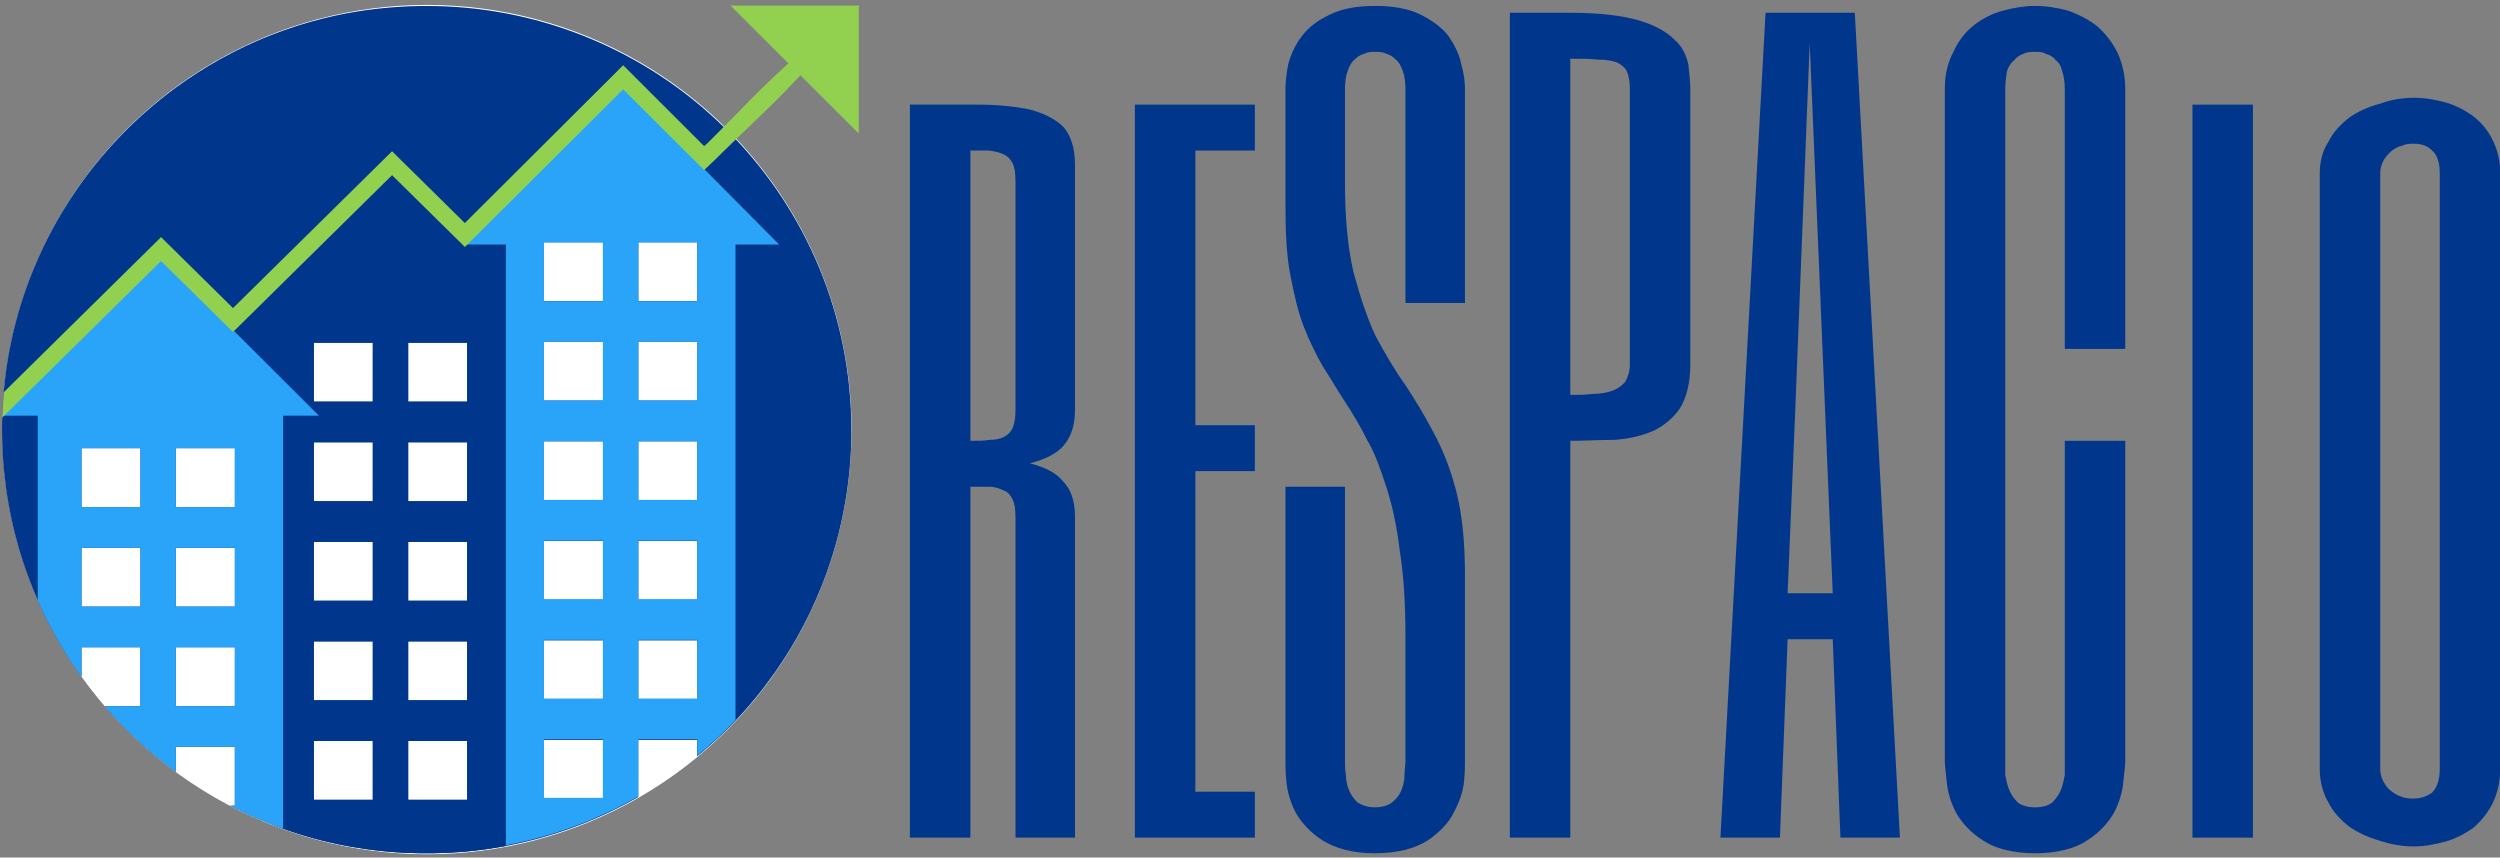
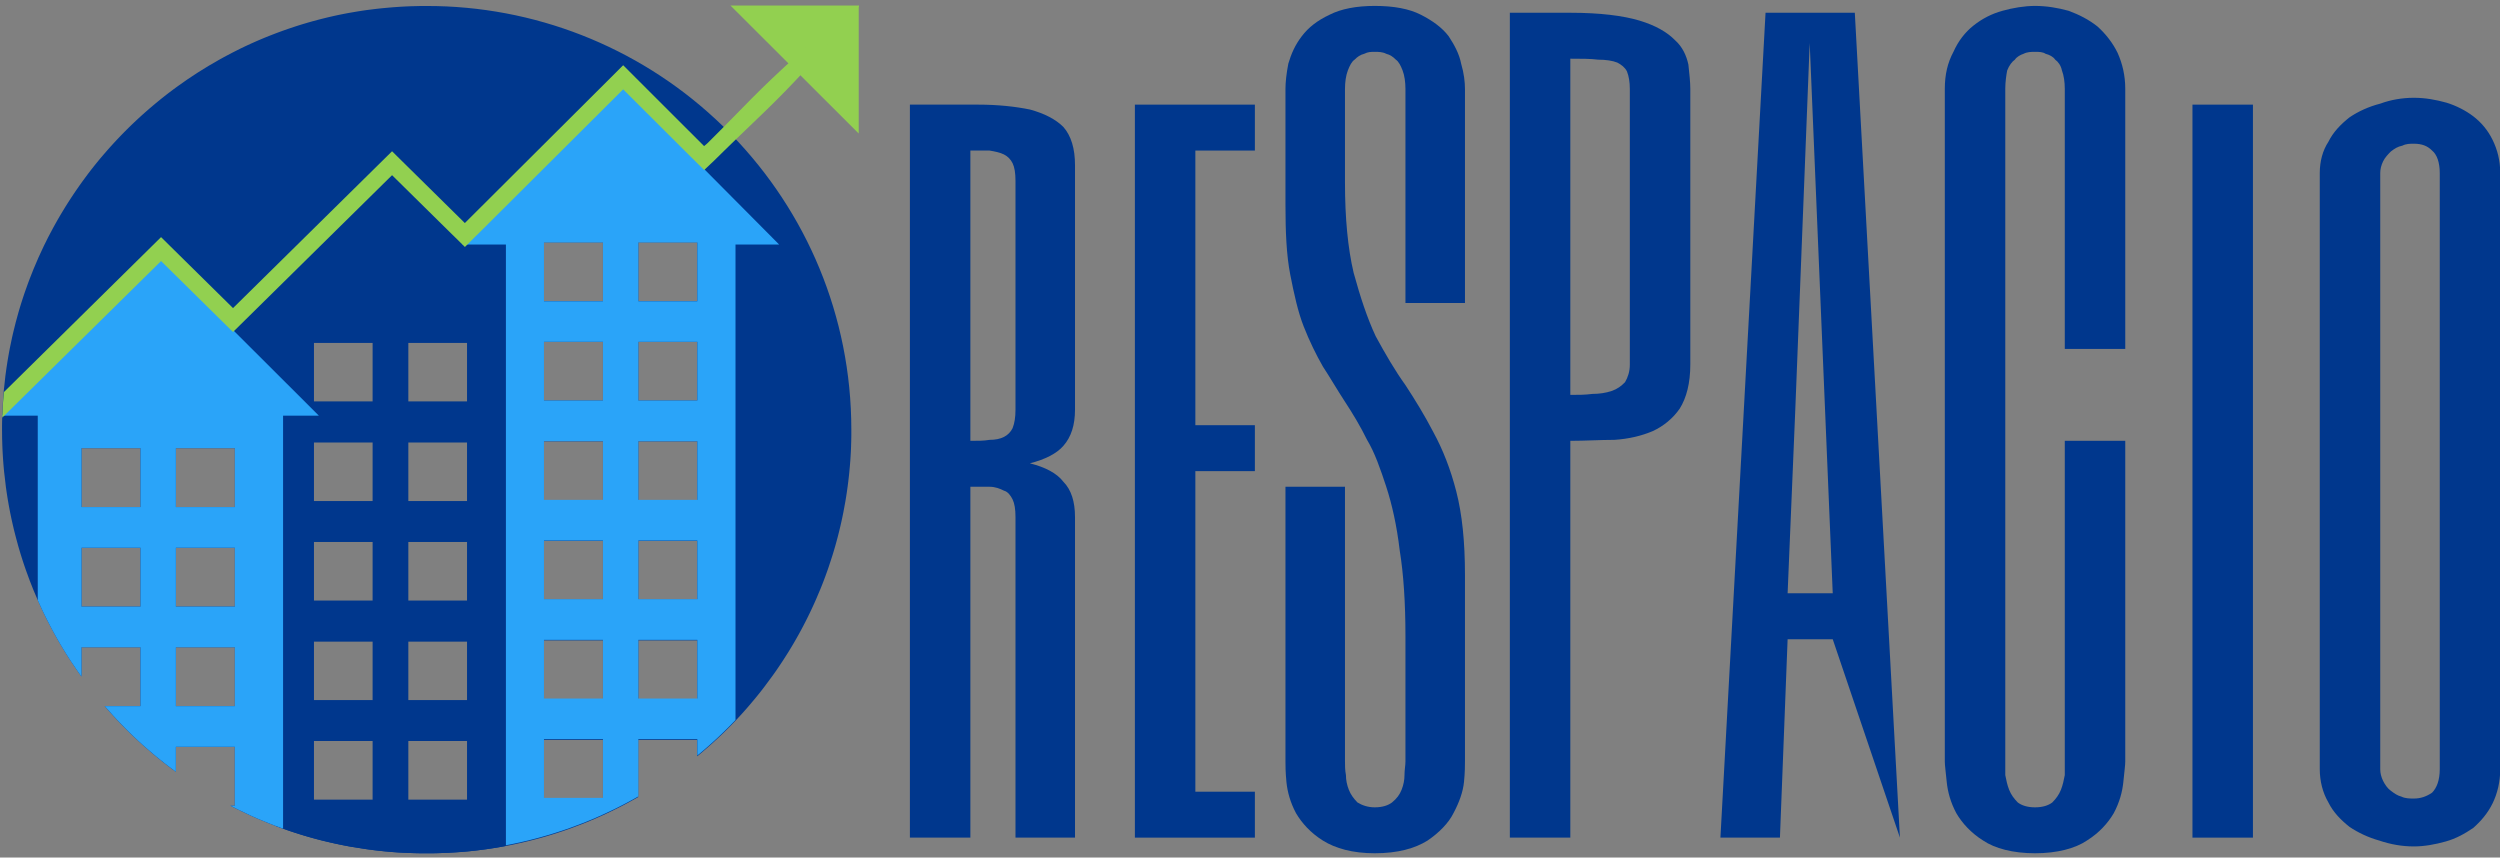
<svg xmlns="http://www.w3.org/2000/svg" width="100%" height="100%" viewBox="0 0 2930 1005" version="1.1" xml:space="preserve" style="fill-rule:evenodd;clip-rule:evenodd;stroke-linejoin:round;stroke-miterlimit:2;">
  <rect x="0" y="0" width="2930" height="1005" fill="#808080" stroke="none" />
  <g transform="matrix(1.203,0,0,1.203,-199.415,-159.184)">
-     <circle cx="581.679" cy="550.839" r="413.724" style="fill:white;" />
-   </g>
-   <path id="path6" d="M9.922,479.871L9.922,480.131C9.836,482.871 9.769,485.621 9.722,488.381C9.722,489.761 9.722,491.141 9.672,492.521C9.622,493.901 9.672,495.281 9.672,496.661C9.672,503.094 9.796,509.494 10.042,515.861C10.042,516.921 10.122,517.981 10.172,519.041L10.292,521.671C10.412,524.004 10.546,526.337 10.692,528.671C10.742,529.541 10.802,530.421 10.862,531.291L11.012,533.441C11.082,534.381 11.152,535.321 11.232,536.261C11.312,537.201 11.402,538.441 11.502,539.531C11.602,540.621 11.692,541.701 11.792,542.781C11.892,543.861 11.992,544.951 12.102,546.031C12.689,552.031 13.382,557.971 14.182,563.851C14.292,564.621 14.392,565.381 14.502,566.141C14.612,566.901 14.732,567.781 14.852,568.601C14.992,569.601 15.142,570.601 15.292,571.551L15.412,572.321C15.562,573.321 15.722,574.381 15.892,575.401C16.062,576.421 16.222,577.401 16.392,578.471C16.692,580.291 17.002,582.104 17.322,583.911C17.612,585.521 17.902,587.131 18.212,588.741C18.522,590.351 18.812,591.931 19.122,593.521C19.589,595.867 20.072,598.201 20.572,600.521C20.922,602.161 21.282,603.791 21.652,605.421C21.652,605.551 21.702,605.671 21.732,605.791C21.942,606.721 22.152,607.651 22.372,608.581C22.592,609.511 22.872,610.751 23.132,611.831C23.282,612.481 23.432,613.121 23.592,613.761C23.912,615.094 24.246,616.427 24.592,617.761C24.732,618.291 24.862,618.831 25.002,619.361C25.372,620.811 25.742,622.261 26.132,623.711C26.252,624.201 26.382,624.711 26.522,625.171C27.042,627.171 27.592,629.121 28.142,631.091L28.142,631.231C28.709,633.231 29.289,635.231 29.882,637.231C30.292,638.611 30.702,639.991 31.122,641.361C31.192,641.611 31.272,641.871 31.352,642.121C31.562,642.821 31.782,643.531 32.012,644.231C32.512,645.851 33.012,647.471 33.552,649.081C33.652,649.401 33.752,649.721 33.862,650.081C34.436,651.834 35.016,653.577 35.602,655.311C36.232,657.191 36.882,659.061 37.532,660.931L37.772,661.611C39.106,665.437 40.502,669.241 41.962,673.021L41.962,673.091C43.489,677.117 45.052,681.054 46.652,684.901C48.242,688.771 49.882,692.631 51.562,696.451C53.242,700.271 55.102,704.341 56.962,708.251C57.882,710.211 58.819,712.161 59.772,714.101C60.726,716.041 61.686,717.977 62.652,719.911C63.619,721.844 64.619,723.767 65.652,725.681C66.686,727.594 67.686,729.501 68.652,731.401C69.492,732.961 70.332,734.511 71.192,736.061C71.522,736.681 71.862,737.291 72.192,737.901C73.006,739.381 73.836,740.851 74.682,742.311C74.757,742.47 74.844,742.624 74.942,742.771C75.942,744.621 77.072,746.461 78.152,748.301C79.232,750.141 80.352,752.001 81.472,753.841C82.592,755.681 83.712,757.491 84.842,759.311C85.982,761.131 87.132,762.947 88.292,764.761C89.162,766.111 90.042,767.471 90.932,768.811C92.706,771.477 94.502,774.144 96.322,776.811C97.229,778.144 98.146,779.477 99.072,780.811C100.302,782.571 101.552,784.321 102.802,786.061C111.362,797.974 120.439,809.481 130.032,820.581C133.112,824.167 136.256,827.707 139.462,831.201C141.062,832.954 142.672,834.691 144.292,836.411C145.912,838.131 147.482,839.777 149.002,841.351C149.102,841.474 149.212,841.588 149.332,841.691C150.932,843.351 152.546,844.994 154.172,846.621C155.799,848.247 157.466,849.914 159.172,851.621C160.862,853.281 162.572,854.921 164.282,856.551C165.992,858.181 167.702,859.771 169.432,861.361L169.552,861.481C171.132,862.931 172.732,864.391 174.332,865.821C174.592,866.071 174.842,866.301 175.102,866.511C178.502,869.571 181.949,872.571 185.442,875.511C187.182,876.991 188.942,878.511 190.702,879.921L190.892,880.071C196.386,884.591 201.976,888.991 207.662,893.271C209.552,894.691 211.452,896.111 213.372,897.511C233.67,912.351 255.065,925.629 277.372,937.231C279.512,938.351 281.662,939.451 283.822,940.531L287.062,942.151C291.622,944.411 296.222,946.594 300.862,948.701L303.452,949.871L307.822,951.811L308.342,952.031L313.452,954.231L313.582,954.231C316.372,955.411 319.182,956.561 321.992,957.691C324.802,958.821 327.572,959.891 330.372,960.961L333.372,962.071L336.072,963.071L339.072,964.151L343.992,965.881L347.702,967.151L349.282,967.681L353.502,969.071C355.442,969.704 357.386,970.321 359.332,970.921L363.392,972.161C365.272,972.734 367.156,973.287 369.042,973.821L374.042,975.241L374.122,975.241L378.792,976.511L383.022,977.611L385.282,978.181C386.672,978.541 388.072,978.881 389.482,979.181C391.202,979.601 392.922,980.001 394.642,980.401L394.942,980.471C396.572,980.851 398.192,981.211 399.832,981.571C401.832,982.017 403.852,982.447 405.892,982.861C407.342,983.161 408.802,983.461 410.252,983.741C412.002,984.091 413.752,984.421 415.502,984.741L420.572,985.661L420.882,985.661C426.022,986.561 431.186,987.381 436.372,988.121C437.862,988.331 439.372,988.541 440.842,988.731L443.072,989.021L445.642,989.351L447.072,989.521L448.652,989.711L452.732,990.171C454.502,990.371 456.282,990.551 458.072,990.721C460.072,990.931 462.142,991.111 464.192,991.281C465.772,991.421 467.362,991.551 468.952,991.671L469.052,991.671L473.362,991.981L475.132,992.091L475.382,992.091L479.642,992.341L480.092,992.341C481.662,992.431 483.222,992.511 484.792,992.571L485.792,992.571C487.482,992.641 489.162,992.711 490.852,992.761L496.252,992.911L496.452,992.911L500.962,992.991L513.822,992.991C515.602,992.991 517.372,992.931 519.142,992.891C522.602,992.811 526.052,992.701 529.492,992.541L529.792,992.541L532.432,992.421C535.062,992.291 537.692,992.141 540.302,991.971C542.002,991.857 543.692,991.737 545.372,991.611L545.942,991.611L548.812,991.381L551.962,991.111L555.112,990.821L556.212,990.721L559.412,990.401L564.512,989.841L567.632,989.471C569.722,989.221 571.792,988.961 573.862,988.681C574.862,988.551 575.932,988.411 576.972,988.261L578.232,988.081L582.612,987.441C584.502,987.151 586.382,986.861 588.262,986.551L593.382,985.691L595.472,985.321L599.472,984.581L600.142,984.461C601.922,984.121 603.692,983.781 605.462,983.461C607.062,983.151 608.662,982.821 610.252,982.461C616.599,981.127 622.902,979.674 629.162,978.101L631.712,977.451L636.172,976.291C637.842,975.841 639.512,975.391 641.172,974.921C642.452,974.571 643.722,974.211 644.992,973.841L646.532,973.401C649.472,972.551 652.412,971.671 655.332,970.761L658.252,969.841C659.986,969.301 661.709,968.744 663.422,968.171L666.962,966.991L671.032,965.601C672.539,965.081 674.046,964.551 675.552,964.011C680.572,962.211 685.549,960.334 690.482,958.381C692.082,957.754 693.679,957.114 695.272,956.461C698.539,955.127 701.792,953.761 705.032,952.361C706.382,951.781 707.722,951.191 709.032,950.591C709.292,950.491 709.562,950.371 709.822,950.251C711.296,949.584 712.756,948.917 714.202,948.251C715.649,947.584 717.036,946.944 718.362,946.331C720.092,945.521 721.812,944.711 723.532,943.871C726.539,942.431 729.539,940.954 732.532,939.441C732.642,939.381 732.762,939.331 732.872,939.261L735.812,937.751C736.632,937.341 737.452,936.911 738.272,936.471C739.272,935.961 740.272,935.471 741.202,934.931L742.332,934.321L745.982,932.321C746.402,932.101 746.822,931.871 747.232,931.631L750.892,929.631C752.382,928.801 753.892,927.951 755.352,927.101C779.706,913.11 802.832,897.083 824.482,879.191C824.872,878.881 825.252,878.561 825.632,878.191C826.572,877.421 827.512,876.641 828.442,875.841C828.473,875.827 828.5,875.806 828.522,875.781C829.742,874.761 830.952,873.731 832.152,872.691C842.559,863.737 852.559,854.371 862.152,844.591C862.722,844.011 863.292,843.441 863.852,842.861C865.639,841.041 867.406,839.201 869.152,837.341C869.197,837.309 869.234,837.268 869.262,837.221C870.542,835.887 871.812,834.531 873.072,833.151C874.332,831.771 875.582,830.404 876.822,829.051C876.98,828.897 877.127,828.734 877.262,828.561C878.322,827.387 879.379,826.207 880.432,825.021C880.852,824.561 881.252,824.101 881.652,823.641C882.626,822.534 883.592,821.421 884.552,820.301C887.059,817.401 889.529,814.474 891.962,811.521C893.182,810.041 894.392,808.554 895.592,807.061C896.792,805.567 897.986,804.067 899.172,802.561C900.352,801.061 901.522,799.561 902.692,798.021C906.206,793.461 909.629,788.837 912.962,784.151C914.072,782.591 915.182,781.031 916.272,779.451C917.092,778.271 917.912,777.091 918.722,775.901C920.112,773.901 921.472,771.901 922.822,769.811C923.542,768.721 924.262,767.631 924.972,766.531C926.452,764.271 927.909,761.994 929.342,759.701C930.182,758.361 931.022,757.021 931.842,755.701C931.936,755.574 932.02,755.441 932.092,755.301C932.932,753.931 933.772,752.561 934.592,751.181C934.822,750.821 935.032,750.451 935.242,750.091C935.872,749.091 936.482,748.021 937.082,746.981C937.602,746.111 938.082,745.251 938.592,744.381C939.459,742.901 940.309,741.417 941.142,739.931C941.809,738.771 942.476,737.611 943.142,736.451C943.532,735.761 943.902,735.081 944.272,734.391C944.642,733.701 945.132,732.821 945.552,732.041C946.092,731.041 946.612,730.091 947.132,729.111C947.652,728.131 948.232,727.031 948.772,725.991C949.042,725.491 949.302,724.991 949.562,724.481C950.162,723.331 950.762,722.171 951.342,721.011C951.822,720.091 952.282,719.171 952.742,718.241C953.016,717.721 953.276,717.201 953.522,716.681C954.342,715.054 955.146,713.414 955.932,711.761C956.812,709.951 957.672,708.141 958.522,706.311C959.189,704.924 959.832,703.527 960.452,702.121C960.852,701.271 961.242,700.401 961.622,699.541C961.832,699.101 962.032,698.661 962.212,698.221C962.812,696.911 963.392,695.601 963.952,694.281C965.672,690.361 967.322,686.421 968.952,682.461C969.412,681.331 969.862,680.211 970.302,679.071L970.512,678.551C970.762,677.931 971.002,677.301 971.252,676.681C971.742,675.421 972.252,674.161 972.712,672.891L973.192,671.621C973.739,670.167 974.279,668.717 974.812,667.271C975.522,665.341 976.212,663.421 976.892,661.481C977.072,660.981 977.252,660.481 977.422,659.971C977.792,658.971 978.152,657.911 978.492,656.871C979.946,652.651 981.336,648.404 982.662,644.131C983.122,642.651 983.582,641.131 984.022,639.671C984.182,639.161 984.332,638.671 984.482,638.151C984.912,636.711 985.342,635.261 985.752,633.811C985.892,633.341 986.022,632.871 986.162,632.401C986.572,630.961 986.972,629.511 987.372,628.061C987.952,625.947 988.519,623.831 989.072,621.711C989.566,619.844 990.042,617.967 990.502,616.081C990.962,614.194 991.412,612.331 991.852,610.491C992.359,608.331 992.856,606.164 993.342,603.991C993.722,602.244 994.099,600.487 994.472,598.721C994.879,596.781 995.276,594.837 995.662,592.891C996.482,588.724 997.252,584.534 997.972,580.321C998.232,578.781 998.492,577.241 998.732,575.691C998.732,575.411 998.832,575.121 998.872,574.841C999.172,573.001 999.452,571.141 999.722,569.291C999.992,567.441 1000.24,565.711 1000.48,563.911C1000.54,563.541 1000.59,563.171 1000.63,562.791C1000.89,560.984 1001.12,559.171 1001.33,557.351C1001.55,555.601 1001.75,553.851 1001.94,552.091C1002.01,551.511 1002.08,550.921 1002.14,550.341C1002.3,548.901 1002.45,547.461 1002.59,546.011C1002.59,545.631 1002.67,545.241 1002.7,544.851C1002.88,543.001 1003.05,541.141 1003.21,539.291C1003.37,537.441 1003.51,535.751 1003.64,533.971L1003.76,532.371C1003.88,530.631 1004,528.891 1004.1,527.141C1004.2,525.391 1004.31,523.711 1004.39,521.991C1004.39,521.331 1004.46,520.681 1004.48,519.991C1004.56,518.531 1004.62,517.071 1004.67,515.601L1004.67,514.441C1004.74,512.701 1004.79,510.961 1004.84,509.221L1004.84,508.741C1004.84,506.741 1004.92,504.801 1004.95,502.821L1004.95,496.401C1004.95,360.871 950.542,238.011 862.322,148.401C859.656,145.674 856.936,142.971 854.162,140.291C851.402,137.621 848.622,134.971 845.802,132.371C753.799,47.097 632.816,-0.223 507.372,0.001L500.942,0.001C496.796,0.054 492.659,0.157 488.532,0.311C486.882,0.371 485.222,0.441 483.532,0.521L481.642,0.611C479.862,0.697 478.082,0.797 476.302,0.911L475.372,0.971C473.732,1.071 472.102,1.181 470.462,1.311L469.042,1.411C467.382,1.531 465.722,1.671 464.042,1.821L462.712,1.931C461.032,2.081 459.352,2.231 457.712,2.401L457.442,2.401L451.442,3.031L451.342,3.031C449.932,3.181 448.522,3.351 447.112,3.521L444.752,3.811C443.542,3.961 442.342,4.111 441.132,4.281C441.049,4.27 440.965,4.27 440.882,4.281C439.882,4.401 438.972,4.531 438.022,4.671L437.772,4.671L433.512,5.281L432.772,5.391C431.042,5.651 429.322,5.921 427.602,6.201L426.532,6.371C424.699,6.671 422.869,6.981 421.042,7.301C419.122,7.631 417.212,7.981 415.292,8.301L413.162,8.701C411.802,8.961 410.432,9.221 409.072,9.501C407.392,9.831 405.712,10.181 404.072,10.501L401.072,11.151C399.802,11.421 398.532,11.701 397.272,11.991C395.272,12.431 393.306,12.887 391.372,13.361C389.592,13.781 387.812,14.221 386.042,14.661L383.042,15.421L379.662,16.301C377.812,16.791 375.972,17.301 374.132,17.791L373.442,17.981C372.109,18.354 370.776,18.734 369.442,19.121L368.212,19.471L366.652,20.131C365.422,20.481 364.202,20.851 362.982,21.221L361.642,21.621L357.642,22.861C356.892,23.101 356.142,23.331 355.392,23.581C354.232,23.941 353.082,24.321 351.932,24.701C349.479,25.501 347.052,26.311 344.652,27.131C342.952,27.711 341.252,28.307 339.552,28.921L339.122,29.071C337.396,29.691 335.672,30.321 333.952,30.961C332.382,31.541 330.832,32.121 329.272,32.721L327.442,33.431C325.922,34.011 324.442,34.611 322.882,35.211L322.822,35.211C320.982,35.944 319.152,36.687 317.332,37.441C315.872,38.041 314.412,38.651 312.952,39.271C311.712,39.791 310.472,40.271 309.242,40.861L307.482,41.631C306.652,41.991 305.822,42.351 304.992,42.731C303.662,43.321 302.332,43.911 300.992,44.521C299.292,45.291 297.592,46.071 295.912,46.871L294.492,47.541C293.202,48.141 291.912,48.761 290.622,49.391L289.362,50.001C288.002,50.651 286.652,51.321 285.362,52.001L283.532,52.921C282.422,53.471 281.322,54.031 280.222,54.601C277.862,55.811 275.502,57.041 273.162,58.291C271.882,58.971 270.612,59.661 269.342,60.351C267.616,61.291 265.896,62.241 264.182,63.201C247.101,72.766 230.599,83.331 214.762,94.841C213.182,95.981 211.612,97.141 210.052,98.301C208.492,99.461 206.922,100.641 205.372,101.831C204.232,102.701 203.092,103.571 201.962,104.461C200.016,105.967 198.079,107.494 196.152,109.041C194.922,110.041 193.702,111.041 192.492,112.041C191.542,112.811 190.592,113.591 189.642,114.391C188.522,115.301 187.402,116.241 186.292,117.181C185.182,118.121 183.802,119.291 182.562,120.361C181.112,121.601 179.672,122.861 178.242,124.121C177.042,125.174 175.852,126.234 174.672,127.301L173.492,128.301L171.552,130.131L168.432,133.001C167.212,134.141 165.996,135.284 164.782,136.431C163.782,137.331 162.852,138.251 161.902,139.181L160.502,140.531C159.722,141.281 158.942,142.041 158.172,142.811L156.232,144.721C155.322,145.621 154.422,146.521 153.532,147.431C153.112,147.841 152.712,148.251 152.322,148.651C151.472,149.501 150.642,150.361 149.812,151.221C148.982,152.081 148.322,152.741 147.602,153.511C146.432,154.731 145.272,155.941 144.132,157.171C142.992,158.401 142.052,159.391 141.022,160.511C140.762,160.781 140.512,161.051 140.272,161.331C139.272,162.331 138.362,163.401 137.432,164.451C137.002,164.911 136.592,165.371 136.182,165.831C135.272,166.831 134.362,167.831 133.472,168.891C133.032,169.371 132.612,169.851 132.212,170.331C131.262,171.391 130.342,172.471 129.422,173.541C129.162,173.841 128.902,174.131 128.662,174.431C127.662,175.591 126.662,176.754 125.662,177.921C125.232,178.421 124.822,178.921 124.412,179.411C123.762,180.181 123.122,180.961 122.492,181.741C121.862,182.521 121.142,183.371 120.492,184.191L118.362,186.821L117.032,188.491C116.262,189.491 115.502,190.421 114.742,191.401L113.652,192.821C112.719,194.021 111.789,195.231 110.862,196.451L110.362,197.121C109.329,198.454 108.329,199.804 107.362,201.171C107.142,201.451 106.932,201.731 106.742,202.011C105.882,203.157 105.036,204.311 104.202,205.471C103.792,206.031 103.392,206.581 103.002,207.131C102.252,208.131 101.522,209.181 100.792,210.211L99.412,212.211C98.682,213.211 97.952,214.311 97.222,215.361C96.982,215.701 96.752,216.031 96.532,216.361C95.579,217.734 94.646,219.107 93.732,220.481C93.652,220.586 93.579,220.696 93.512,220.811C92.472,222.364 91.442,223.917 90.422,225.471C89.362,227.081 88.322,228.701 87.282,230.321L87.012,230.751C86.162,232.091 85.312,233.431 84.482,234.751C83.449,236.377 82.449,238.014 81.482,239.661C81.002,240.441 80.482,241.221 80.072,242.011C79.402,243.111 78.752,244.211 78.072,245.321C78.02,245.394 77.973,245.471 77.932,245.551C76.972,247.177 76.022,248.814 75.082,250.461C73.842,252.611 72.622,254.781 71.432,256.951C70.732,258.211 70.032,259.471 69.352,260.741C68.152,262.941 66.972,265.151 65.832,267.371C65.162,268.631 64.512,269.891 63.832,271.161C62.039,274.661 60.289,278.184 58.582,281.731C54.316,290.591 50.316,299.591 46.582,308.731C45.102,312.324 43.672,315.937 42.292,319.571C41.552,321.481 40.832,323.411 40.122,325.341C39.412,327.271 38.762,329.071 38.122,330.941C37.482,332.811 36.802,334.691 36.122,336.571C35.442,338.451 34.852,340.341 34.232,342.231C33.612,344.121 33.002,346.021 32.402,347.931C32.292,348.271 32.182,348.611 32.082,348.931L30.642,353.631C30.076,355.537 29.512,357.454 28.952,359.381C27.872,363.121 26.839,366.881 25.852,370.661C25.852,370.831 25.762,371.001 25.722,371.181C24.722,374.994 23.772,378.824 22.872,382.671C22.412,384.671 21.962,386.591 21.522,388.561C20.642,392.487 19.816,396.437 19.042,400.411C18.649,402.411 18.269,404.411 17.902,406.411C17.542,408.411 17.182,410.411 16.842,412.411C16.602,413.791 16.372,415.161 16.152,416.541C15.702,419.301 15.282,422.071 14.872,424.851C14.492,427.461 14.142,430.081 13.802,432.711C13.752,433.041 13.702,433.371 13.672,433.711C12.926,439.571 12.286,445.457 11.752,451.371C11.432,454.901 11.142,458.451 10.902,462.001" style="fill:none;fill-rule:nonzero;" />
+     </g>
  <g id="path8" transform="matrix(1,0,0,1,2.362,-4.581)">
    <path d="M855.862,163.421C854.862,162.361 853.862,161.311 852.792,160.261C850.126,157.534 847.406,154.831 844.632,152.151C843.572,151.124 842.506,150.101 841.432,149.081C839.726,147.454 838.006,145.837 836.272,144.231C744.261,58.818 623.196,11.399 497.652,11.601L491.222,11.601C487.069,11.654 482.932,11.757 478.812,11.911C477.162,11.971 475.502,12.041 473.812,12.121L471.922,12.211C470.142,12.297 468.362,12.397 466.582,12.511L465.652,12.571C464.012,12.671 462.382,12.781 460.742,12.911L459.322,13.011C457.662,13.131 456.002,13.271 454.322,13.421L452.992,13.531C451.312,13.681 449.632,13.831 447.992,14.001L447.722,14.001L441.722,14.631L441.622,14.631C440.212,14.781 438.802,14.951 437.392,15.121L435.032,15.411C433.822,15.561 432.622,15.711 431.412,15.881C431.329,15.87 431.245,15.87 431.162,15.881C430.212,16.001 429.252,16.131 428.302,16.271L428.052,16.271L423.792,16.881L423.052,16.991C421.322,17.251 419.602,17.521 417.882,17.801L416.812,17.971C414.986,18.271 413.156,18.581 411.322,18.901C409.402,19.231 407.492,19.581 405.572,19.901L403.442,20.301C402.082,20.561 400.712,20.821 399.352,21.101C397.672,21.431 395.992,21.781 394.352,22.101L391.352,22.751C390.082,23.021 388.812,23.301 387.552,23.591C385.552,24.031 383.586,24.487 381.652,24.961C379.872,25.381 378.092,25.821 376.322,26.261L373.322,27.021L369.942,27.901C368.092,28.391 366.252,28.901 364.412,29.391L363.722,29.581C362.389,29.954 361.056,30.334 359.722,30.721L358.492,31.071L356.932,31.531C355.702,31.881 354.482,32.251 353.262,32.621L351.922,33.021L347.922,34.261C347.172,34.501 346.422,34.731 345.672,34.981C344.512,35.341 343.362,35.721 342.212,36.101C339.779,36.894 337.359,37.707 334.952,38.541C333.252,39.121 331.552,39.717 329.852,40.331L329.422,40.481C327.689,41.101 325.966,41.731 324.252,42.371C322.682,42.951 321.132,43.531 319.572,44.131L317.742,44.841C316.222,45.421 314.692,46.021 313.182,46.621L313.122,46.621C311.282,47.354 309.452,48.097 307.632,48.851C306.172,49.451 304.712,50.061 303.252,50.681C302.012,51.201 300.772,51.681 299.542,52.271L297.782,53.041C296.952,53.401 296.122,53.761 295.292,54.141C293.962,54.731 292.632,55.321 291.292,55.931C289.592,56.701 287.892,57.481 286.212,58.281L284.792,58.951C283.502,59.551 282.212,60.171 280.922,60.801L279.662,61.411C278.302,62.061 276.952,62.731 275.662,63.411L273.832,64.331C272.722,64.881 271.622,65.441 270.522,66.011C268.162,67.221 265.802,68.451 263.462,69.701C262.182,70.381 260.912,71.071 259.642,71.761C257.916,72.701 256.196,73.651 254.482,74.611C237.401,84.176 220.899,94.741 205.062,106.251C203.482,107.391 201.912,108.551 200.352,109.711C198.792,110.871 197.222,112.051 195.672,113.241C194.532,114.111 193.392,114.981 192.262,115.871C190.316,117.384 188.379,118.911 186.452,120.451C185.222,121.451 184.002,122.451 182.792,123.451C181.842,124.221 180.892,125.001 179.942,125.801C178.822,126.711 177.702,127.651 176.592,128.591C175.482,129.531 174.102,130.701 172.862,131.771C171.412,133.011 169.972,134.271 168.542,135.531C167.342,136.584 166.152,137.644 164.972,138.711L163.792,139.761L161.902,141.481L158.782,144.351C157.562,145.491 156.346,146.634 155.132,147.781C154.132,148.681 153.202,149.601 152.252,150.531L150.852,151.881C150.072,152.631 149.292,153.391 148.522,154.161L146.582,156.071C145.672,156.971 144.772,157.871 143.882,158.781C143.462,159.191 143.062,159.601 142.672,160.001C141.822,160.851 140.992,161.711 140.162,162.571C139.332,163.431 138.672,164.091 137.952,164.861C136.782,166.081 135.622,167.291 134.482,168.521C133.342,169.751 132.402,170.741 131.372,171.861C131.112,172.131 130.862,172.401 130.622,172.681C129.622,173.681 128.712,174.751 127.782,175.801C127.352,176.261 126.942,176.721 126.532,177.181C125.622,178.181 124.712,179.181 123.822,180.241C123.382,180.721 122.962,181.201 122.562,181.681C121.562,182.741 120.692,183.821 119.772,184.891C119.512,185.191 119.252,185.481 119.012,185.781C118.012,186.941 117.012,188.104 116.012,189.271C115.582,189.771 115.172,190.271 114.762,190.761C114.112,191.531 113.472,192.311 112.842,193.091C112.212,193.871 111.492,194.721 110.842,195.541L108.712,198.171L107.382,199.841C106.612,200.841 105.852,201.771 105.092,202.751L103.942,204.221C103.009,205.421 102.079,206.631 101.152,207.851L100.652,208.521C99.619,209.854 98.619,211.204 97.652,212.571C97.432,212.851 97.222,213.131 97.032,213.411C96.172,214.561 95.322,215.711 94.492,216.871C94.082,217.431 93.682,217.981 93.292,218.531C92.542,219.531 91.812,220.531 91.082,221.611L89.702,223.611L87.512,226.761C87.272,227.101 87.042,227.431 86.822,227.761C85.869,229.134 84.936,230.507 84.022,231.881C83.942,231.986 83.869,232.096 83.802,232.211C82.762,233.764 81.732,235.317 80.712,236.871C79.652,238.481 78.612,240.101 77.572,241.721L77.302,242.151C76.452,243.491 75.602,244.831 74.772,246.151C73.746,247.777 72.746,249.414 71.772,251.061C71.292,251.841 70.772,252.621 70.362,253.411C69.692,254.511 69.042,255.611 68.362,256.721C68.31,256.794 68.263,256.871 68.222,256.951C67.262,258.577 66.312,260.214 65.372,261.861C64.132,264.011 62.912,266.181 61.722,268.351C61.022,269.611 60.322,270.871 59.642,272.141C58.442,274.341 57.262,276.551 56.122,278.771C55.452,280.031 54.802,281.291 54.122,282.561C52.329,286.061 50.579,289.584 48.872,293.131C44.606,301.991 40.606,310.991 36.872,320.131C35.392,323.717 33.962,327.331 32.582,330.971C31.842,332.881 31.122,334.811 30.412,336.741C29.702,338.671 29.052,340.471 28.412,342.341C27.772,344.211 27.092,346.091 26.412,347.971C25.732,349.851 25.142,351.741 24.522,353.631C23.902,355.521 23.292,357.421 22.692,359.331C22.582,359.671 22.472,360.011 22.372,360.331L20.932,365.031C20.366,366.944 19.802,368.861 19.242,370.781C18.162,374.521 17.129,378.281 16.142,382.061C16.092,382.231 16.052,382.401 16.012,382.581C15.012,386.387 14.062,390.217 13.162,394.071C12.702,396.021 12.252,397.991 11.812,399.961C10.946,403.894 10.119,407.844 9.332,411.811C8.939,413.811 8.559,415.811 8.192,417.811C7.832,419.811 7.472,421.811 7.132,423.811C6.892,425.191 6.662,426.561 6.442,427.941C5.992,430.701 5.572,433.471 5.162,436.251C4.782,438.861 4.432,441.481 4.092,444.111C4.092,444.441 3.992,444.771 3.962,445.111C3.282,450.411 2.692,455.721 2.202,461.111C2.142,461.671 2.092,462.241 2.042,462.811C1.722,466.341 1.432,469.891 1.192,473.441C0.792,479.361 0.489,485.311 0.282,491.291C0.277,491.337 0.277,491.384 0.282,491.431L0.282,491.571C0.192,494.321 0.122,497.061 0.072,499.821C0.072,501.201 0.072,502.581 0.022,503.961C-0.028,505.341 0.022,506.721 0.022,508.101C0.022,514.534 0.146,520.934 0.392,527.301C0.392,528.361 0.472,529.421 0.522,530.481L0.642,533.111C0.762,535.444 0.896,537.777 1.042,540.111C1.092,540.981 1.152,541.861 1.212,542.731L1.362,544.881C1.432,545.821 1.502,546.761 1.582,547.701C1.662,548.641 1.752,549.881 1.852,550.971C1.952,552.061 2.042,553.141 2.142,554.221C2.242,555.301 2.342,556.391 2.452,557.471C3.046,563.471 3.739,569.411 4.532,575.291C4.642,576.061 4.742,576.821 4.852,577.581C4.962,578.341 5.082,579.221 5.202,580.041C5.342,581.041 5.492,582.041 5.642,583.041L5.762,583.811C5.912,584.811 6.072,585.871 6.242,586.891C6.412,587.911 6.572,588.891 6.742,589.961C7.042,591.781 7.352,593.594 7.672,595.401C7.962,597.011 8.252,598.621 8.562,600.231C8.872,601.841 9.162,603.421 9.472,605.011C9.939,607.364 10.422,609.697 10.922,612.011C11.272,613.651 11.632,615.281 12.002,616.911C12.002,617.041 12.002,617.161 12.082,617.281C12.292,618.211 12.502,619.141 12.722,620.071C12.942,621.001 13.222,622.241 13.482,623.321C13.632,623.971 13.782,624.611 13.942,625.251C14.262,626.584 14.596,627.917 14.942,629.251C15.082,629.781 15.212,630.321 15.352,630.851C15.722,632.301 16.092,633.751 16.482,635.201C16.602,635.691 16.732,636.201 16.872,636.661C17.392,638.661 17.942,640.611 18.492,642.581L18.492,642.721C19.066,644.721 19.646,646.721 20.232,648.721C20.642,650.101 21.052,651.481 21.472,652.851C21.542,653.101 21.622,653.361 21.702,653.611C21.912,654.311 22.132,655.021 22.362,655.721C22.357,655.737 22.357,655.754 22.362,655.771C22.862,657.391 23.362,659.011 23.902,660.621C24.002,660.941 24.102,661.261 24.212,661.621C24.786,663.374 25.366,665.117 25.952,666.851C26.582,668.731 27.232,670.601 27.882,672.471L28.122,673.151C29.456,676.977 30.852,680.781 32.312,684.561L32.312,684.631C33.812,688.564 35.356,692.464 36.942,696.331C38.529,700.197 40.166,704.037 41.852,707.851C43.606,711.851 45.406,715.794 47.252,719.681C48.172,721.641 49.109,723.591 50.062,725.531C51.016,727.471 51.979,729.407 52.952,731.341C53.919,733.267 54.919,735.191 55.952,737.111C56.986,739.031 57.986,740.937 58.952,742.831C59.792,744.391 60.632,745.941 61.492,747.491C61.822,748.111 62.162,748.721 62.492,749.331C63.306,750.811 64.136,752.281 64.982,753.741C65.057,753.9 65.144,754.054 65.242,754.201C66.242,756.051 67.372,757.891 68.452,759.731C69.532,761.571 70.652,763.431 71.772,765.271C72.892,767.111 74.012,768.921 75.142,770.741C76.282,772.561 77.432,774.377 78.592,776.191C79.462,777.541 80.342,778.901 81.232,780.191C83.006,782.857 84.802,785.524 86.622,788.191C87.529,789.524 88.446,790.857 89.372,792.191C90.602,793.951 91.852,795.701 93.102,797.441L93.102,763.201L162.242,763.201L162.242,832.201L120.372,832.201C123.472,835.781 126.616,839.321 129.802,842.821C131.402,844.574 133.012,846.311 134.632,848.031C136.252,849.751 137.822,851.397 139.342,852.971C139.442,853.094 139.552,853.208 139.672,853.311C141.272,854.971 142.886,856.614 144.512,858.241C146.139,859.867 147.806,861.534 149.512,863.241C151.202,864.901 152.912,866.541 154.622,868.171C156.332,869.801 158.042,871.391 159.772,872.981L159.892,873.101C161.472,874.551 163.072,876.011 164.672,877.441C164.932,877.691 165.182,877.921 165.442,878.131C168.849,881.177 172.296,884.177 175.782,887.131C177.522,888.611 179.282,890.131 181.042,891.541L181.232,891.691C186.732,896.197 192.322,900.597 198.002,904.891C199.892,906.311 201.792,907.731 203.712,909.131L203.712,879.861L272.842,879.861L272.842,948.861L267.672,948.861C269.812,949.981 271.962,951.081 274.122,952.161L277.362,953.781C281.922,956.041 286.522,958.224 291.162,960.331L293.752,961.501L298.122,963.441L298.642,963.661L303.752,965.861L303.882,965.861C306.672,967.041 309.482,968.191 312.292,969.321C315.102,970.451 317.872,971.521 320.672,972.591L323.672,973.701L326.372,974.701L329.372,975.781L334.292,977.511L338.002,978.781L339.582,979.311L343.802,980.701C345.742,981.327 347.686,981.944 349.632,982.551L353.692,983.791C355.572,984.357 357.456,984.911 359.342,985.451L364.342,986.871L364.422,986.871L369.092,988.141L373.322,989.241L375.582,989.811C376.972,990.171 378.372,990.511 379.782,990.811C381.502,991.231 383.222,991.631 384.942,992.031L385.242,992.101C386.872,992.481 388.492,992.841 390.132,993.201C392.132,993.654 394.152,994.084 396.192,994.491C397.642,994.791 399.102,995.091 400.552,995.371C402.302,995.721 404.052,996.051 405.802,996.371L410.872,997.291L411.182,997.291C416.322,998.191 421.486,999.011 426.672,999.751C428.162,999.961 429.672,1000.17 431.142,1000.36L433.372,1000.65L435.942,1000.98L437.372,1001.15L438.952,1001.34L443.032,1001.8C444.802,1002 446.582,1002.18 448.372,1002.35C450.372,1002.56 452.442,1002.74 454.492,1002.91C456.072,1003.05 457.662,1003.18 459.252,1003.3L459.352,1003.3L463.662,1003.61L465.432,1003.72L465.682,1003.72L469.942,1003.97L470.392,1003.97C471.962,1004.06 473.522,1004.14 475.092,1004.2L476.042,1004.2C477.732,1004.27 479.412,1004.34 481.102,1004.39L486.502,1004.54L486.702,1004.54L491.212,1004.62L504.072,1004.62C505.852,1004.62 507.622,1004.56 509.392,1004.52C512.852,1004.44 516.302,1004.33 519.742,1004.17L520.042,1004.17L522.682,1004.05C525.312,1003.92 527.942,1003.77 530.552,1003.6C532.252,1003.49 533.942,1003.37 535.622,1003.24L536.192,1003.24L539.062,1003.01C540.109,1002.93 541.159,1002.84 542.212,1002.74L545.362,1002.45L546.462,1002.35L549.662,1002.03L554.762,1001.47L557.882,1001.1C559.972,1000.85 562.042,1000.59 564.112,1000.31C565.112,1000.18 566.182,1000.04 567.222,999.891L568.482,999.711L572.862,999.071C574.752,998.781 576.632,998.491 578.512,998.181L583.632,997.321L585.722,996.951L589.722,996.211L590.392,996.091C592.172,995.751 593.942,995.411 595.712,995.091C597.312,994.781 598.912,994.451 600.502,994.091C606.849,992.757 613.152,991.304 619.412,989.731L621.962,989.081L626.422,987.921C628.092,987.471 629.762,987.021 631.422,986.551C632.702,986.201 633.972,985.841 635.242,985.471L636.782,985.031C639.722,984.181 642.662,983.301 645.582,982.391L648.502,981.471C650.236,980.931 651.959,980.374 653.672,979.801L657.212,978.621L661.282,977.231C662.789,976.711 664.296,976.181 665.802,975.641C670.822,973.841 675.799,971.964 680.732,970.011C682.332,969.384 683.929,968.744 685.522,968.091C688.789,966.757 692.042,965.391 695.282,963.991C696.632,963.411 697.972,962.821 699.282,962.221C699.542,962.121 699.812,962.001 700.072,961.881C701.546,961.214 703.006,960.547 704.452,959.881C705.899,959.214 707.286,958.574 708.612,957.961C710.342,957.151 712.062,956.341 713.782,955.501C716.796,954.047 719.796,952.571 722.782,951.071C722.892,951.011 723.012,950.961 723.122,950.891L726.062,949.381C726.882,948.971 727.702,948.541 728.522,948.101C729.522,947.591 730.522,947.101 731.452,946.561L732.582,945.951L736.232,943.951C736.652,943.731 737.072,943.501 737.482,943.261L741.142,941.261C742.632,940.431 744.142,939.581 745.602,938.731L745.602,871.731L814.732,871.731L814.732,891.031C815.122,890.721 815.502,890.401 815.882,890.031C816.822,889.261 817.762,888.481 818.692,887.681C818.723,887.667 818.75,887.646 818.772,887.621C819.992,886.601 821.202,885.571 822.402,884.531C832.909,875.597 842.992,866.244 852.652,856.471C853.222,855.891 853.792,855.321 854.352,854.741C856.146,852.921 857.912,851.081 859.652,849.221C859.697,849.189 859.734,849.148 859.762,849.101C861.042,847.767 862.312,846.411 863.572,845.031C864.832,843.651 866.082,842.284 867.322,840.931C867.48,840.777 867.627,840.614 867.762,840.441C868.822,839.274 869.879,838.094 870.932,836.901C871.352,836.441 871.752,835.981 872.152,835.521C873.119,834.407 874.086,833.294 875.052,832.181C877.559,829.281 880.029,826.354 882.462,823.401C883.682,821.921 884.892,820.434 886.092,818.941C887.292,817.447 888.486,815.947 889.672,814.441C890.852,812.941 892.022,811.441 893.192,809.901C896.699,805.341 900.122,800.717 903.462,796.031C904.572,794.471 905.682,792.911 906.772,791.331C907.592,790.151 908.412,788.971 909.222,787.781C910.612,785.781 911.972,783.781 913.322,781.691C914.042,780.601 914.762,779.511 915.472,778.411C916.952,776.151 918.409,773.874 919.842,771.581C920.682,770.241 921.522,768.901 922.342,767.581C922.436,767.454 922.52,767.321 922.592,767.181C923.432,765.811 924.272,764.441 925.092,763.061C925.322,762.701 925.532,762.331 925.742,761.971C926.372,760.971 926.982,759.901 927.582,758.861C928.102,757.991 928.582,757.131 929.092,756.261C929.959,754.781 930.809,753.297 931.642,751.811C932.309,750.651 932.959,749.491 933.592,748.331C933.982,747.641 934.352,746.961 934.722,746.271C935.092,745.581 935.582,744.701 936.002,743.921C936.542,742.921 937.062,741.921 937.582,740.991C938.102,740.061 938.682,738.911 939.222,737.871C939.492,737.371 939.752,736.871 940.012,736.361C940.612,735.211 941.212,734.051 941.792,732.891C942.272,731.971 942.732,731.051 943.192,730.121C943.459,729.601 943.719,729.081 943.972,728.561C944.792,726.927 945.596,725.287 946.382,723.641C947.262,721.831 948.122,720.021 948.972,718.191C949.639,716.797 950.282,715.401 950.902,714.001C951.302,713.151 951.692,712.281 952.072,711.421C952.282,710.981 952.482,710.541 952.662,710.101C953.262,708.791 953.842,707.481 954.402,706.161C956.122,702.241 957.772,698.301 959.402,694.341C959.862,693.211 960.312,692.091 960.752,690.951L960.962,690.431C961.212,689.811 961.452,689.181 961.702,688.561C962.192,687.301 962.702,686.041 963.162,684.771L963.642,683.501C964.196,682.047 964.736,680.597 965.262,679.151C965.972,677.221 966.662,675.301 967.342,673.361C967.522,672.861 967.702,672.361 967.872,671.851C968.242,670.851 968.602,669.791 968.942,668.751C970.389,664.531 971.779,660.284 973.112,656.011C973.572,654.531 974.032,653.011 974.472,651.551C974.632,651.041 974.782,650.551 974.932,650.031C975.362,648.591 975.792,647.141 976.202,645.691C976.342,645.221 976.472,644.751 976.612,644.281C977.022,642.841 977.422,641.391 977.822,639.941C978.402,637.834 978.969,635.717 979.522,633.591C980.016,631.724 980.492,629.847 980.952,627.961C981.412,626.074 981.862,624.211 982.302,622.371C982.809,620.211 983.306,618.044 983.792,615.871C984.172,614.124 984.549,612.367 984.922,610.601C985.336,608.661 985.732,606.717 986.112,604.771C986.932,600.597 987.702,596.407 988.422,592.201C988.682,590.661 988.942,589.121 989.182,587.571C989.182,587.291 989.282,587.001 989.322,586.721C989.622,584.881 989.902,583.021 990.172,581.171C990.442,579.321 990.692,577.591 990.932,575.791C990.992,575.421 991.042,575.051 991.082,574.671C991.336,572.864 991.569,571.051 991.782,569.231C992.002,567.481 992.202,565.731 992.392,563.971C992.462,563.391 992.532,562.801 992.592,562.221C992.752,560.781 992.902,559.341 993.042,557.891C993.042,557.511 993.122,557.121 993.152,556.731C993.332,554.881 993.502,553.021 993.662,551.171C993.822,549.321 993.962,547.631 994.092,545.851L994.212,544.251C994.332,542.511 994.452,540.771 994.552,539.021C994.652,537.271 994.762,535.591 994.842,533.871C994.842,533.211 994.912,532.561 994.932,531.871C995.012,530.411 995.072,528.951 995.122,527.481L995.122,526.321C995.192,524.581 995.242,522.841 995.292,521.101L995.292,520.621C995.292,518.621 995.372,516.681 995.402,514.701L995.402,508.281C995.422,374.331 942.282,252.761 855.862,163.421ZM162.282,715.511L93.142,715.511L93.142,646.511L162.282,646.511L162.282,715.511ZM162.282,598.851L93.142,598.851L93.142,529.851L162.282,529.851L162.282,598.851ZM272.882,832.191L203.752,832.191L203.752,763.191L272.882,763.191L272.882,832.191ZM272.882,715.511L203.752,715.511L203.752,646.511L272.882,646.511L272.882,715.511ZM272.882,598.851L203.752,598.851L203.752,529.851L272.882,529.851L272.882,598.851ZM434.532,941.971L365.412,941.971L365.412,872.971L434.532,872.971L434.532,941.971ZM434.532,825.301L365.412,825.301L365.412,756.301L434.532,756.301L434.532,825.301ZM434.532,708.641L365.412,708.641L365.412,639.641L434.532,639.641L434.532,708.641ZM434.532,591.971L365.412,591.971L365.412,522.971L434.532,522.971L434.532,591.971ZM434.532,475.301L365.412,475.301L365.412,406.301L434.532,406.301L434.532,475.301ZM545.142,941.971L476.022,941.971L476.022,872.971L545.142,872.971L545.142,941.971ZM545.142,825.301L476.022,825.301L476.022,756.301L545.142,756.301L545.142,825.301ZM545.142,708.641L476.022,708.641L476.022,639.641L545.142,639.641L545.142,708.641ZM545.142,591.971L476.022,591.971L476.022,522.971L545.142,522.971L545.142,591.971ZM545.142,475.301L476.022,475.301L476.022,406.301L545.142,406.301L545.142,475.301ZM704.282,940.711L635.142,940.711L635.142,871.711L704.282,871.711L704.282,940.711ZM704.282,824.041L635.142,824.041L635.142,755.131L704.282,755.131L704.282,824.041ZM704.282,707.381L635.142,707.381L635.142,638.501L704.282,638.501L704.282,707.381ZM704.282,590.701L635.142,590.701L635.142,521.841L704.282,521.841L704.282,590.701ZM704.282,474.041L635.142,474.041L635.142,405.131L704.282,405.131L704.282,474.041ZM704.282,357.481L635.142,357.481L635.142,288.481L704.282,288.481L704.282,357.481ZM814.882,824.041L745.752,824.041L745.752,755.131L814.882,755.131L814.882,824.041ZM814.882,707.381L745.752,707.381L745.752,638.501L814.882,638.501L814.882,707.381ZM814.882,590.701L745.752,590.701L745.752,521.841L814.882,521.841L814.882,590.701ZM814.882,474.041L745.752,474.041L745.752,405.131L814.882,405.131L814.882,474.041ZM814.882,357.481L745.752,357.481L745.752,288.481L814.882,288.481L814.882,357.481Z" style="fill:rgb(0,55,141);fill-rule:nonzero;" />
  </g>
  <g id="path10" transform="matrix(1,0,0,1,2.362,-4.601)">
    <path d="M590.532,339.971L547.532,297.031L541.352,290.861L540.352,289.861L526.242,275.781L526.192,275.731L455.312,205.031L269.652,390.291L320.782,390.291L320.782,972.611L323.782,973.721L326.482,974.721L329.482,975.801L334.402,977.531L338.112,978.801L339.692,979.331L343.912,980.721C345.852,981.347 347.796,981.964 349.742,982.571L353.802,983.811C355.682,984.377 357.566,984.931 359.452,985.471L364.452,986.891L364.532,986.891L369.202,988.161L373.432,989.261L375.692,989.831C377.082,990.191 378.482,990.531 379.892,990.831C381.612,991.251 383.332,991.651 385.052,992.051L385.352,992.121C386.982,992.501 388.602,992.861 390.242,993.221C392.242,993.674 394.262,994.104 396.302,994.511C397.752,994.811 399.212,995.111 400.662,995.391C402.412,995.741 404.162,996.071 405.912,996.391L410.982,997.311L411.292,997.311C416.432,998.211 421.596,999.031 426.782,999.771C428.272,999.981 429.782,1000.19 431.252,1000.38L433.482,1000.67L436.052,1001L437.482,1001.17L439.062,1001.36L443.142,1001.82C444.912,1002.02 446.692,1002.2 448.482,1002.37C450.482,1002.58 452.552,1002.76 454.602,1002.93C456.182,1003.07 457.772,1003.2 459.362,1003.32L459.462,1003.32L463.772,1003.63L465.542,1003.74L465.792,1003.74L470.052,1003.99L470.502,1003.99C472.072,1004.08 473.632,1004.16 475.202,1004.22L476.152,1004.22C477.842,1004.29 479.522,1004.36 481.212,1004.41L486.612,1004.56L486.812,1004.56L491.322,1004.64L504.182,1004.64C505.962,1004.64 507.732,1004.58 509.502,1004.54C512.962,1004.46 516.412,1004.35 519.852,1004.19L520.152,1004.19L522.792,1004.07C525.422,1003.94 528.052,1003.79 530.662,1003.62C532.362,1003.51 534.052,1003.39 535.732,1003.26L536.302,1003.26L539.172,1003.03C540.219,1002.95 541.269,1002.86 542.322,1002.76L545.472,1002.47L546.572,1002.37L549.772,1002.05L554.872,1001.49L557.992,1001.12C560.082,1000.87 562.152,1000.61 564.222,1000.33C565.222,1000.2 566.292,1000.06 567.332,999.911L568.592,999.731L572.972,999.091C574.862,998.801 576.742,998.511 578.622,998.201L583.742,997.341L585.832,996.971L589.832,996.231L589.832,390.321L640.952,390.321L590.532,339.971ZM434.532,941.971L365.442,941.971L365.442,872.971L434.562,872.971L434.532,941.971ZM434.532,825.301L365.442,825.301L365.442,756.301L434.562,756.301L434.532,825.301ZM434.532,708.641L365.442,708.641L365.442,639.641L434.562,639.641L434.532,708.641ZM434.532,591.971L365.442,591.971L365.442,522.971L434.562,522.971L434.532,591.971ZM434.532,475.301L365.442,475.301L365.442,406.301L434.562,406.301L434.532,475.301ZM545.172,941.971L476.052,941.971L476.052,872.971L545.172,872.971L545.172,941.971ZM545.172,825.301L476.052,825.301L476.052,756.301L545.172,756.301L545.172,825.301ZM545.172,708.641L476.052,708.641L476.052,639.641L545.172,639.641L545.172,708.641ZM545.172,591.971L476.052,591.971L476.052,522.971L545.172,522.971L545.172,591.971ZM545.172,475.301L476.052,475.301L476.052,406.301L545.172,406.301L545.172,475.301Z" style="fill:rgb(0,55,141);fill-rule:nonzero;" />
  </g>
  <g id="path12" transform="matrix(1,0,0,0.998,2.362,-3.702)">
    <path d="M816.862,196.131L814.432,193.681L805.872,185.041L805.812,185.041L725.202,103.731L725.102,103.631L554.432,275.701L540.432,289.861L539.432,290.861L590.562,290.861L590.562,996.321C592.342,995.981 594.112,995.641 595.882,995.321C597.482,995.011 599.082,994.681 600.672,994.321C607.026,992.987 613.329,991.534 619.582,989.961L622.132,989.311L626.592,988.151C628.262,987.701 629.932,987.251 631.592,986.781C632.872,986.431 634.142,986.071 635.412,985.701L636.952,985.261C639.892,984.411 642.832,983.531 645.752,982.621L648.672,981.701C650.406,981.161 652.129,980.604 653.842,980.031L657.382,978.851L661.452,977.461C662.966,976.941 664.472,976.411 665.972,975.871C670.992,974.071 675.969,972.194 680.902,970.241C682.502,969.614 684.099,968.974 685.692,968.321C688.966,966.987 692.219,965.621 695.452,964.221C696.802,963.641 698.142,963.051 699.452,962.451C699.712,962.351 699.982,962.231 700.242,962.111C701.716,961.444 703.176,960.777 704.622,960.111C706.069,959.444 707.456,958.804 708.782,958.191C710.512,957.381 712.232,956.571 713.952,955.731C716.959,954.291 719.959,952.814 722.952,951.301C723.062,951.241 723.182,951.191 723.292,951.121L726.232,949.611C727.052,949.201 727.872,948.771 728.692,948.331C729.692,947.821 730.692,947.331 731.622,946.791L732.752,946.181L736.402,944.181C736.822,943.961 737.242,943.731 737.652,943.491L741.312,941.491C742.802,940.661 744.312,939.811 745.772,938.961L745.772,871.731L814.902,871.731L814.902,891.031C815.292,890.721 815.672,890.401 816.052,890.031C816.992,889.261 817.932,888.481 818.862,887.681C818.893,887.667 818.92,887.646 818.942,887.621C820.162,886.601 821.372,885.571 822.572,884.531C832.992,875.597 843.019,866.244 852.652,856.471C853.222,855.891 853.792,855.321 854.352,854.741C856.146,852.921 857.912,851.081 859.652,849.221L859.652,290.861L910.782,290.861L816.862,196.131ZM704.312,940.711L635.172,940.711L635.172,871.711L704.312,871.711L704.312,940.711ZM704.312,824.041L635.172,824.041L635.172,755.131L704.312,755.131L704.312,824.041ZM704.312,707.381L635.172,707.381L635.172,638.501L704.312,638.501L704.312,707.381ZM704.312,590.701L635.172,590.701L635.172,521.841L704.312,521.841L704.312,590.701ZM704.312,474.041L635.172,474.041L635.172,405.131L704.312,405.131L704.312,474.041ZM704.312,357.481L635.172,357.481L635.172,288.481L704.312,288.481L704.312,357.481ZM814.912,824.041L745.782,824.041L745.782,755.131L814.912,755.131L814.912,824.041ZM814.912,707.381L745.782,707.381L745.782,638.501L814.912,638.501L814.912,707.381ZM814.912,590.701L745.782,590.701L745.782,521.841L814.912,521.841L814.912,590.701ZM814.912,474.041L745.782,474.041L745.782,405.131L814.912,405.131L814.912,474.041ZM814.912,357.481L745.782,357.481L745.782,288.481L814.912,288.481L814.912,357.481Z" style="fill:rgb(42,164,249);fill-rule:nonzero;" />
  </g>
  <g id="rect14" transform="matrix(1,0,0,1,2.362,-4.601)">
    <rect x="745.772" y="405.051" width="69.13" height="0.11" style="fill:rgb(42,164,249);" />
  </g>
  <g id="rect16" transform="matrix(1,0,0,1,2.362,-4.601)">
-     <rect x="635.172" y="405.051" width="69.13" height="0.11" style="fill:rgb(42,164,249);" />
-   </g>
+     </g>
  <g id="rect18" transform="matrix(1,0,0,1,2.362,-4.601)">
    <rect x="745.772" y="521.721" width="69.13" height="0.11" style="fill:rgb(42,164,249);" />
  </g>
  <g id="rect20" transform="matrix(1,0,0,1,2.362,-4.601)">
-     <rect x="635.172" y="521.721" width="69.13" height="0.11" style="fill:rgb(42,164,249);" />
-   </g>
+     </g>
  <g id="rect22" transform="matrix(1,0,0,1,2.362,-4.601)">
    <rect x="745.772" y="638.391" width="69.13" height="0.11" style="fill:rgb(42,164,249);" />
  </g>
  <g id="rect24" transform="matrix(1,0,0,1,2.362,-4.601)">
    <rect x="635.172" y="638.391" width="69.13" height="0.11" style="fill:rgb(42,164,249);" />
  </g>
  <g id="rect26" transform="matrix(1,0,0,1,2.362,-4.601)">
    <rect x="745.772" y="755.061" width="69.13" height="0.11" style="fill:rgb(42,164,249);" />
  </g>
  <g id="rect28" transform="matrix(1,0,0,1,2.362,-4.601)">
    <rect x="635.172" y="755.061" width="69.13" height="0.11" style="fill:rgb(42,164,249);" />
  </g>
  <g id="rect30" transform="matrix(1,0,0,1,2.362,-4.601)">
    <rect x="745.772" y="474.041" width="69.13" height="0.11" style="fill:rgb(42,164,249);" />
  </g>
  <g id="rect32" transform="matrix(1,0,0,1,2.362,-4.601)">
    <rect x="635.172" y="474.041" width="69.13" height="0.11" style="fill:rgb(42,164,249);" />
  </g>
  <g id="rect34" transform="matrix(1,0,0,1,2.362,-4.601)">
    <rect x="745.772" y="590.701" width="69.13" height="0.11" style="fill:rgb(42,164,249);" />
  </g>
  <g id="rect36" transform="matrix(1,0,0,1,2.362,-4.601)">
    <rect x="635.172" y="590.701" width="69.13" height="0.11" style="fill:rgb(42,164,249);" />
  </g>
  <g id="rect38" transform="matrix(1,0,0,1,2.362,-4.601)">
    <rect x="745.772" y="707.371" width="69.13" height="0.11" style="fill:rgb(42,164,249);" />
  </g>
  <g id="rect40" transform="matrix(1,0,0,1,2.362,-4.601)">
    <rect x="635.172" y="707.371" width="69.13" height="0.11" style="fill:rgb(42,164,249);" />
  </g>
  <g id="rect42" transform="matrix(1,0,0,1,2.362,-4.601)">
-     <rect x="745.772" y="824.041" width="69.13" height="0.11" style="fill:rgb(42,164,249);" />
-   </g>
+     </g>
  <g id="rect44" transform="matrix(1,0,0,1,2.362,-4.601)">
    <rect x="635.172" y="824.041" width="69.13" height="0.11" style="fill:rgb(42,164,249);" />
  </g>
  <g id="path46" transform="matrix(1,0,0,1,2.362,-4.601)">
    <path d="M320.762,441.281L277.822,398.441L269.652,390.321L185.652,306.491L177.552,314.571L0.272,491.461L0.272,491.731L41.882,491.731L41.882,708.051C43.622,712.011 45.422,715.944 47.282,719.851C48.202,721.811 49.139,723.761 50.092,725.701C51.046,727.641 52.009,729.577 52.982,731.511C53.949,733.437 54.949,735.361 55.982,737.281C57.016,739.201 58.016,741.107 58.982,743.001C59.822,744.561 60.662,746.111 61.522,747.661C61.852,748.281 62.192,748.891 62.522,749.501C63.336,750.981 64.166,752.451 65.012,753.911C65.087,754.07 65.174,754.224 65.272,754.371C66.272,756.221 67.402,758.061 68.482,759.901C69.562,761.741 70.682,763.601 71.802,765.441C72.922,767.281 74.042,769.091 75.172,770.911C76.312,772.731 77.462,774.547 78.622,776.361C79.492,777.711 80.372,779.071 81.262,780.361C83.036,783.027 84.832,785.694 86.652,788.361C87.559,789.694 88.476,791.027 89.402,792.361C90.632,794.121 91.882,795.871 93.132,797.611L93.132,763.201L162.272,763.201L162.272,832.201L120.402,832.201C123.482,835.787 126.626,839.327 129.832,842.821C131.432,844.574 133.042,846.311 134.662,848.031C136.282,849.751 137.852,851.397 139.372,852.971C139.472,853.094 139.582,853.208 139.702,853.311C141.302,854.971 142.916,856.614 144.542,858.241C146.169,859.867 147.836,861.534 149.542,863.241C151.232,864.901 152.942,866.541 154.652,868.171C156.362,869.801 158.072,871.391 159.802,872.981L159.922,873.101C161.502,874.551 163.102,876.011 164.702,877.441C164.962,877.691 165.212,877.921 165.472,878.131C168.872,881.191 172.319,884.191 175.812,887.131C177.552,888.611 179.312,890.131 181.072,891.541L181.262,891.691C186.749,896.211 192.339,900.611 198.032,904.891C199.922,906.311 201.822,907.731 203.742,909.131L203.742,879.861L272.872,879.861L272.872,948.861L267.702,948.861C269.842,949.981 271.992,951.081 274.152,952.161L277.392,953.781C281.952,956.041 286.552,958.224 291.192,960.331L293.782,961.501L298.152,963.441L298.672,963.661L303.782,965.861L303.912,965.861C306.702,967.041 309.512,968.191 312.322,969.321C315.132,970.451 317.902,971.521 320.702,972.591L323.702,973.701L326.402,974.701L329.402,975.781L329.402,491.741L371.312,491.741L320.762,441.281ZM162.312,715.511L93.172,715.511L93.172,646.511L162.312,646.511L162.312,715.511ZM162.312,598.851L93.172,598.851L93.172,529.851L162.312,529.851L162.312,598.851ZM272.912,832.191L203.782,832.191L203.782,763.191L272.912,763.191L272.912,832.191ZM272.912,715.511L203.782,715.511L203.782,646.511L272.912,646.511L272.912,715.511ZM272.912,598.851L203.782,598.851L203.782,529.851L272.912,529.851L272.912,598.851Z" style="fill:rgb(42,164,249);fill-rule:nonzero;" />
  </g>
  <g id="polygon48" transform="matrix(1,0,0,1,-21.899,-54.322)">
    <path d="M957.4,140.05L941.11,123.79L877.99,60.81L1028.33,60.81L1028.32,210.81L957.4,140.05Z" style="fill:rgb(146,208,80);fill-rule:nonzero;" />
  </g>
  <g id="path50" transform="matrix(1.004,0,0,0.992,2.361,1.923)">
    <path d="M819.652,198.971L818.732,198.041L818.232,197.531C818.042,197.371 817.752,197.031 817.512,196.801L816.982,196.281L816.612,195.901L815.942,195.221L814.432,193.701L812.822,192.131L805.822,185.061L805.762,185.061L725.172,103.731L725.072,103.631L554.432,275.701L554.352,275.701L540.352,289.861L526.242,275.781L526.142,275.781L526.142,275.731L455.312,205.031L269.652,390.311L185.652,306.481L0.272,491.481C0.472,485.481 0.776,479.531 1.182,473.631C1.422,470.081 1.712,466.531 2.032,463.001C2.082,462.431 2.132,461.861 2.192,461.301L171.532,292.301L185.652,278.201L199.772,292.301L269.652,362.051L441.182,190.871L455.302,176.771L469.432,190.871L540.272,261.571L710.872,89.501L725.092,75.131L739.282,89.481L818.712,169.791C818.972,170.061 819.262,170.361 819.512,170.661C819.691,170.504 819.878,170.357 820.072,170.221C821.219,169.394 822.296,168.474 823.292,167.471L829.112,161.591C833.252,157.444 837.369,153.267 841.462,149.061C845.069,145.374 848.669,141.671 852.262,137.951C867.602,122.101 882.902,106.211 898.812,90.951C914.722,75.691 930.942,60.691 947.712,46.271C951.842,42.601 956.122,39.081 960.342,35.511C962.472,33.731 964.572,31.931 966.712,30.171L973.172,24.931C981.782,17.931 990.532,11.101 999.632,4.601L1000.33,5.311C993.832,14.411 986.982,23.151 980.002,31.771L974.762,38.231C973.002,40.371 971.202,42.471 969.432,44.591C965.862,48.821 962.332,53.091 958.662,57.221C944.242,74.001 929.262,90.221 913.982,106.121C898.702,122.021 882.802,137.331 866.982,152.671L855.922,163.431C851.709,167.544 847.516,171.674 843.342,175.821L831.612,187.491" style="fill:rgb(146,208,80);fill-rule:nonzero;" />
  </g>
  <g transform="matrix(0.991,0,0,1.009,1031.53,981.707)">
    <g id="text837">
      <g transform="matrix(1135.23,0,0,1135.23,0,0)">
        <path d="M0.203,-0.438C0.203,-0.422 0.199,-0.41 0.191,-0.401C0.184,-0.393 0.172,-0.387 0.156,-0.383C0.172,-0.379 0.184,-0.373 0.191,-0.364C0.199,-0.356 0.203,-0.344 0.203,-0.328L0.203,-0L0.141,-0L0.141,-0.328C0.141,-0.336 0.14,-0.342 0.138,-0.346C0.136,-0.35 0.133,-0.354 0.129,-0.355C0.125,-0.357 0.12,-0.359 0.114,-0.359C0.108,-0.359 0.102,-0.359 0.094,-0.359L0.094,-0L0.031,-0L0.031,-0.75L0.102,-0.75C0.123,-0.75 0.141,-0.748 0.156,-0.745C0.171,-0.741 0.183,-0.735 0.191,-0.727C0.199,-0.718 0.203,-0.705 0.203,-0.688L0.203,-0.438ZM0.141,-0.672C0.141,-0.68 0.14,-0.686 0.138,-0.69C0.136,-0.694 0.133,-0.697 0.129,-0.699C0.125,-0.701 0.12,-0.702 0.114,-0.703C0.108,-0.703 0.102,-0.703 0.094,-0.703L0.094,-0.406C0.102,-0.406 0.108,-0.406 0.114,-0.407C0.12,-0.407 0.125,-0.408 0.129,-0.41C0.133,-0.412 0.136,-0.415 0.138,-0.419C0.14,-0.424 0.141,-0.43 0.141,-0.438L0.141,-0.672Z" style="fill:rgb(0,55,141);fill-rule:nonzero;" />
      </g>
      <g transform="matrix(1135.23,0,0,1135.23,266.07,0)">
        <path d="M0.156,-0.703L0.094,-0.703L0.094,-0.422L0.156,-0.422L0.156,-0.375L0.094,-0.375L0.094,-0.047L0.156,-0.047L0.156,-0L0.031,-0L0.031,-0.75L0.156,-0.75L0.156,-0.703Z" style="fill:rgb(0,55,141);fill-rule:nonzero;" />
      </g>
      <g transform="matrix(1135.23,0,0,1135.23,461.187,0)">
        <path d="M0.141,-0.206C0.141,-0.24 0.139,-0.27 0.135,-0.294C0.132,-0.319 0.127,-0.341 0.121,-0.359C0.115,-0.377 0.109,-0.394 0.101,-0.407C0.094,-0.421 0.086,-0.434 0.078,-0.446C0.07,-0.458 0.063,-0.47 0.055,-0.482C0.048,-0.494 0.041,-0.508 0.035,-0.523C0.029,-0.538 0.025,-0.556 0.021,-0.576C0.017,-0.596 0.016,-0.62 0.016,-0.648L0.016,-0.766C0.016,-0.773 0.017,-0.782 0.019,-0.792C0.022,-0.802 0.026,-0.811 0.033,-0.82C0.04,-0.829 0.049,-0.836 0.062,-0.842C0.074,-0.848 0.09,-0.851 0.109,-0.851C0.129,-0.851 0.145,-0.848 0.157,-0.842C0.169,-0.836 0.179,-0.829 0.186,-0.82C0.192,-0.811 0.197,-0.802 0.199,-0.792C0.202,-0.782 0.203,-0.773 0.203,-0.766L0.203,-0.547L0.141,-0.547L0.141,-0.766C0.141,-0.773 0.14,-0.78 0.138,-0.785C0.136,-0.79 0.134,-0.794 0.131,-0.796C0.128,-0.799 0.125,-0.801 0.121,-0.802C0.117,-0.804 0.113,-0.804 0.109,-0.804C0.105,-0.804 0.102,-0.804 0.098,-0.802C0.094,-0.801 0.091,-0.799 0.088,-0.796C0.085,-0.794 0.083,-0.79 0.081,-0.785C0.079,-0.78 0.078,-0.773 0.078,-0.766L0.078,-0.67C0.078,-0.634 0.081,-0.603 0.087,-0.578C0.094,-0.553 0.101,-0.532 0.11,-0.513C0.12,-0.495 0.13,-0.478 0.141,-0.463C0.151,-0.448 0.161,-0.432 0.17,-0.415C0.18,-0.397 0.188,-0.377 0.194,-0.354C0.2,-0.331 0.203,-0.303 0.203,-0.269L0.203,-0.078C0.203,-0.074 0.203,-0.067 0.202,-0.057C0.201,-0.047 0.197,-0.036 0.191,-0.025C0.186,-0.015 0.176,-0.005 0.164,0.003C0.151,0.011 0.133,0.016 0.109,0.016C0.086,0.016 0.068,0.011 0.055,0.003C0.042,-0.005 0.033,-0.015 0.027,-0.025C0.021,-0.036 0.018,-0.047 0.017,-0.057C0.016,-0.067 0.016,-0.074 0.016,-0.078L0.016,-0.359L0.078,-0.359L0.078,-0.078C0.078,-0.074 0.078,-0.069 0.079,-0.064C0.079,-0.059 0.08,-0.054 0.082,-0.049C0.084,-0.044 0.087,-0.04 0.091,-0.036C0.096,-0.033 0.102,-0.031 0.109,-0.031C0.117,-0.031 0.123,-0.033 0.127,-0.036C0.132,-0.04 0.135,-0.044 0.137,-0.049C0.139,-0.054 0.14,-0.059 0.14,-0.064C0.14,-0.069 0.141,-0.074 0.141,-0.078L0.141,-0.206Z" style="fill:rgb(0,55,141);fill-rule:nonzero;" />
      </g>
      <g transform="matrix(1135.23,0,0,1135.23,709.519,0)">
        <path d="M0.219,-0.484C0.219,-0.465 0.215,-0.45 0.208,-0.439C0.201,-0.429 0.191,-0.421 0.18,-0.416C0.168,-0.411 0.155,-0.408 0.14,-0.407C0.125,-0.407 0.109,-0.406 0.094,-0.406L0.094,-0L0.031,-0L0.031,-0.844L0.094,-0.844C0.125,-0.844 0.149,-0.841 0.166,-0.836C0.183,-0.831 0.195,-0.824 0.203,-0.816C0.211,-0.809 0.215,-0.8 0.217,-0.791C0.218,-0.782 0.219,-0.773 0.219,-0.766L0.219,-0.484ZM0.156,-0.766C0.156,-0.773 0.155,-0.779 0.153,-0.784C0.151,-0.788 0.147,-0.791 0.143,-0.793C0.138,-0.795 0.131,-0.796 0.123,-0.796C0.115,-0.797 0.105,-0.797 0.094,-0.797L0.094,-0.453C0.102,-0.453 0.109,-0.453 0.117,-0.454C0.124,-0.454 0.131,-0.455 0.137,-0.457C0.143,-0.459 0.147,-0.462 0.151,-0.466C0.154,-0.471 0.156,-0.477 0.156,-0.484L0.156,-0.766Z" style="fill:rgb(0,55,141);fill-rule:nonzero;" />
      </g>
      <g transform="matrix(1135.23,0,0,1135.23,975.588,0)">
-         <path d="M0.203,-0L0.141,-0L0.133,-0.203L0.086,-0.203L0.078,-0L0.016,-0L0.063,-0.844L0.156,-0.844L0.203,-0ZM0.133,-0.25L0.109,-0.813L0.094,-0.438L0.086,-0.25L0.133,-0.25Z" style="fill:rgb(0,55,141);fill-rule:nonzero;" />
+         <path d="M0.203,-0L0.133,-0.203L0.086,-0.203L0.078,-0L0.016,-0L0.063,-0.844L0.156,-0.844L0.203,-0ZM0.133,-0.25L0.109,-0.813L0.094,-0.438L0.086,-0.25L0.133,-0.25Z" style="fill:rgb(0,55,141);fill-rule:nonzero;" />
      </g>
      <g transform="matrix(1135.23,0,0,1135.23,1223.92,0)">
        <path d="M0.219,-0.5L0.156,-0.5L0.156,-0.766C0.156,-0.773 0.155,-0.78 0.153,-0.785C0.152,-0.79 0.149,-0.794 0.146,-0.796C0.144,-0.799 0.14,-0.801 0.136,-0.802C0.133,-0.804 0.129,-0.804 0.125,-0.804C0.121,-0.804 0.117,-0.804 0.113,-0.802C0.11,-0.801 0.106,-0.799 0.104,-0.796C0.101,-0.794 0.098,-0.79 0.096,-0.785C0.095,-0.78 0.094,-0.773 0.094,-0.766L0.094,-0.078C0.094,-0.074 0.094,-0.069 0.094,-0.064C0.095,-0.059 0.096,-0.054 0.098,-0.049C0.1,-0.044 0.103,-0.04 0.107,-0.036C0.111,-0.033 0.117,-0.031 0.125,-0.031C0.133,-0.031 0.139,-0.033 0.143,-0.036C0.147,-0.04 0.15,-0.044 0.152,-0.049C0.154,-0.054 0.155,-0.059 0.156,-0.064C0.156,-0.069 0.156,-0.074 0.156,-0.078L0.156,-0.406L0.219,-0.406L0.219,-0.078C0.219,-0.074 0.218,-0.067 0.217,-0.057C0.216,-0.047 0.213,-0.036 0.207,-0.025C0.201,-0.015 0.192,-0.005 0.179,0.003C0.167,0.011 0.148,0.016 0.125,0.016C0.102,0.016 0.083,0.011 0.071,0.003C0.058,-0.005 0.049,-0.015 0.043,-0.025C0.037,-0.036 0.034,-0.047 0.033,-0.057C0.032,-0.067 0.031,-0.074 0.031,-0.078L0.031,-0.766C0.031,-0.781 0.034,-0.793 0.04,-0.804C0.045,-0.815 0.052,-0.824 0.061,-0.831C0.07,-0.838 0.08,-0.843 0.091,-0.846C0.102,-0.849 0.114,-0.851 0.125,-0.851C0.137,-0.851 0.149,-0.849 0.16,-0.846C0.171,-0.842 0.181,-0.837 0.19,-0.83C0.199,-0.822 0.206,-0.813 0.211,-0.803C0.216,-0.792 0.219,-0.78 0.219,-0.766L0.219,-0.5Z" style="fill:rgb(0,55,141);fill-rule:nonzero;" />
      </g>
      <g transform="matrix(1135.23,0,0,1135.23,1507.73,0)">
        <rect x="0.039" y="-0.75" width="0.063" height="0.75" style="fill:rgb(0,55,141);fill-rule:nonzero;" />
      </g>
      <g transform="matrix(1135.23,0,0,1135.23,1667.37,0)">
        <path d="M0.219,-0.07C0.219,-0.057 0.216,-0.045 0.211,-0.035C0.206,-0.025 0.199,-0.017 0.191,-0.01C0.182,-0.004 0.173,0.001 0.162,0.004C0.151,0.007 0.14,0.009 0.129,0.009C0.117,0.009 0.105,0.007 0.093,0.003C0.082,0 0.071,-0.005 0.062,-0.011C0.053,-0.018 0.045,-0.026 0.04,-0.036C0.034,-0.046 0.031,-0.058 0.031,-0.07L0.031,-0.68C0.031,-0.692 0.034,-0.703 0.04,-0.712C0.045,-0.722 0.053,-0.73 0.062,-0.737C0.071,-0.743 0.082,-0.748 0.094,-0.751C0.105,-0.755 0.117,-0.757 0.129,-0.757C0.141,-0.757 0.152,-0.755 0.163,-0.752C0.173,-0.749 0.183,-0.744 0.191,-0.738C0.199,-0.732 0.206,-0.724 0.211,-0.714C0.216,-0.704 0.219,-0.693 0.219,-0.68L0.219,-0.07ZM0.156,-0.68C0.156,-0.691 0.153,-0.699 0.148,-0.703C0.143,-0.708 0.137,-0.71 0.129,-0.71C0.125,-0.71 0.121,-0.71 0.117,-0.708C0.112,-0.707 0.109,-0.705 0.105,-0.702C0.102,-0.699 0.099,-0.696 0.097,-0.692C0.095,-0.688 0.094,-0.684 0.094,-0.68L0.094,-0.07C0.094,-0.066 0.095,-0.062 0.097,-0.058C0.099,-0.054 0.102,-0.05 0.105,-0.048C0.109,-0.045 0.112,-0.043 0.116,-0.042C0.12,-0.04 0.125,-0.04 0.129,-0.04C0.136,-0.04 0.142,-0.042 0.148,-0.046C0.153,-0.051 0.156,-0.059 0.156,-0.07L0.156,-0.68Z" style="fill:rgb(0,55,141);fill-rule:nonzero;" />
      </g>
    </g>
  </g>
</svg>